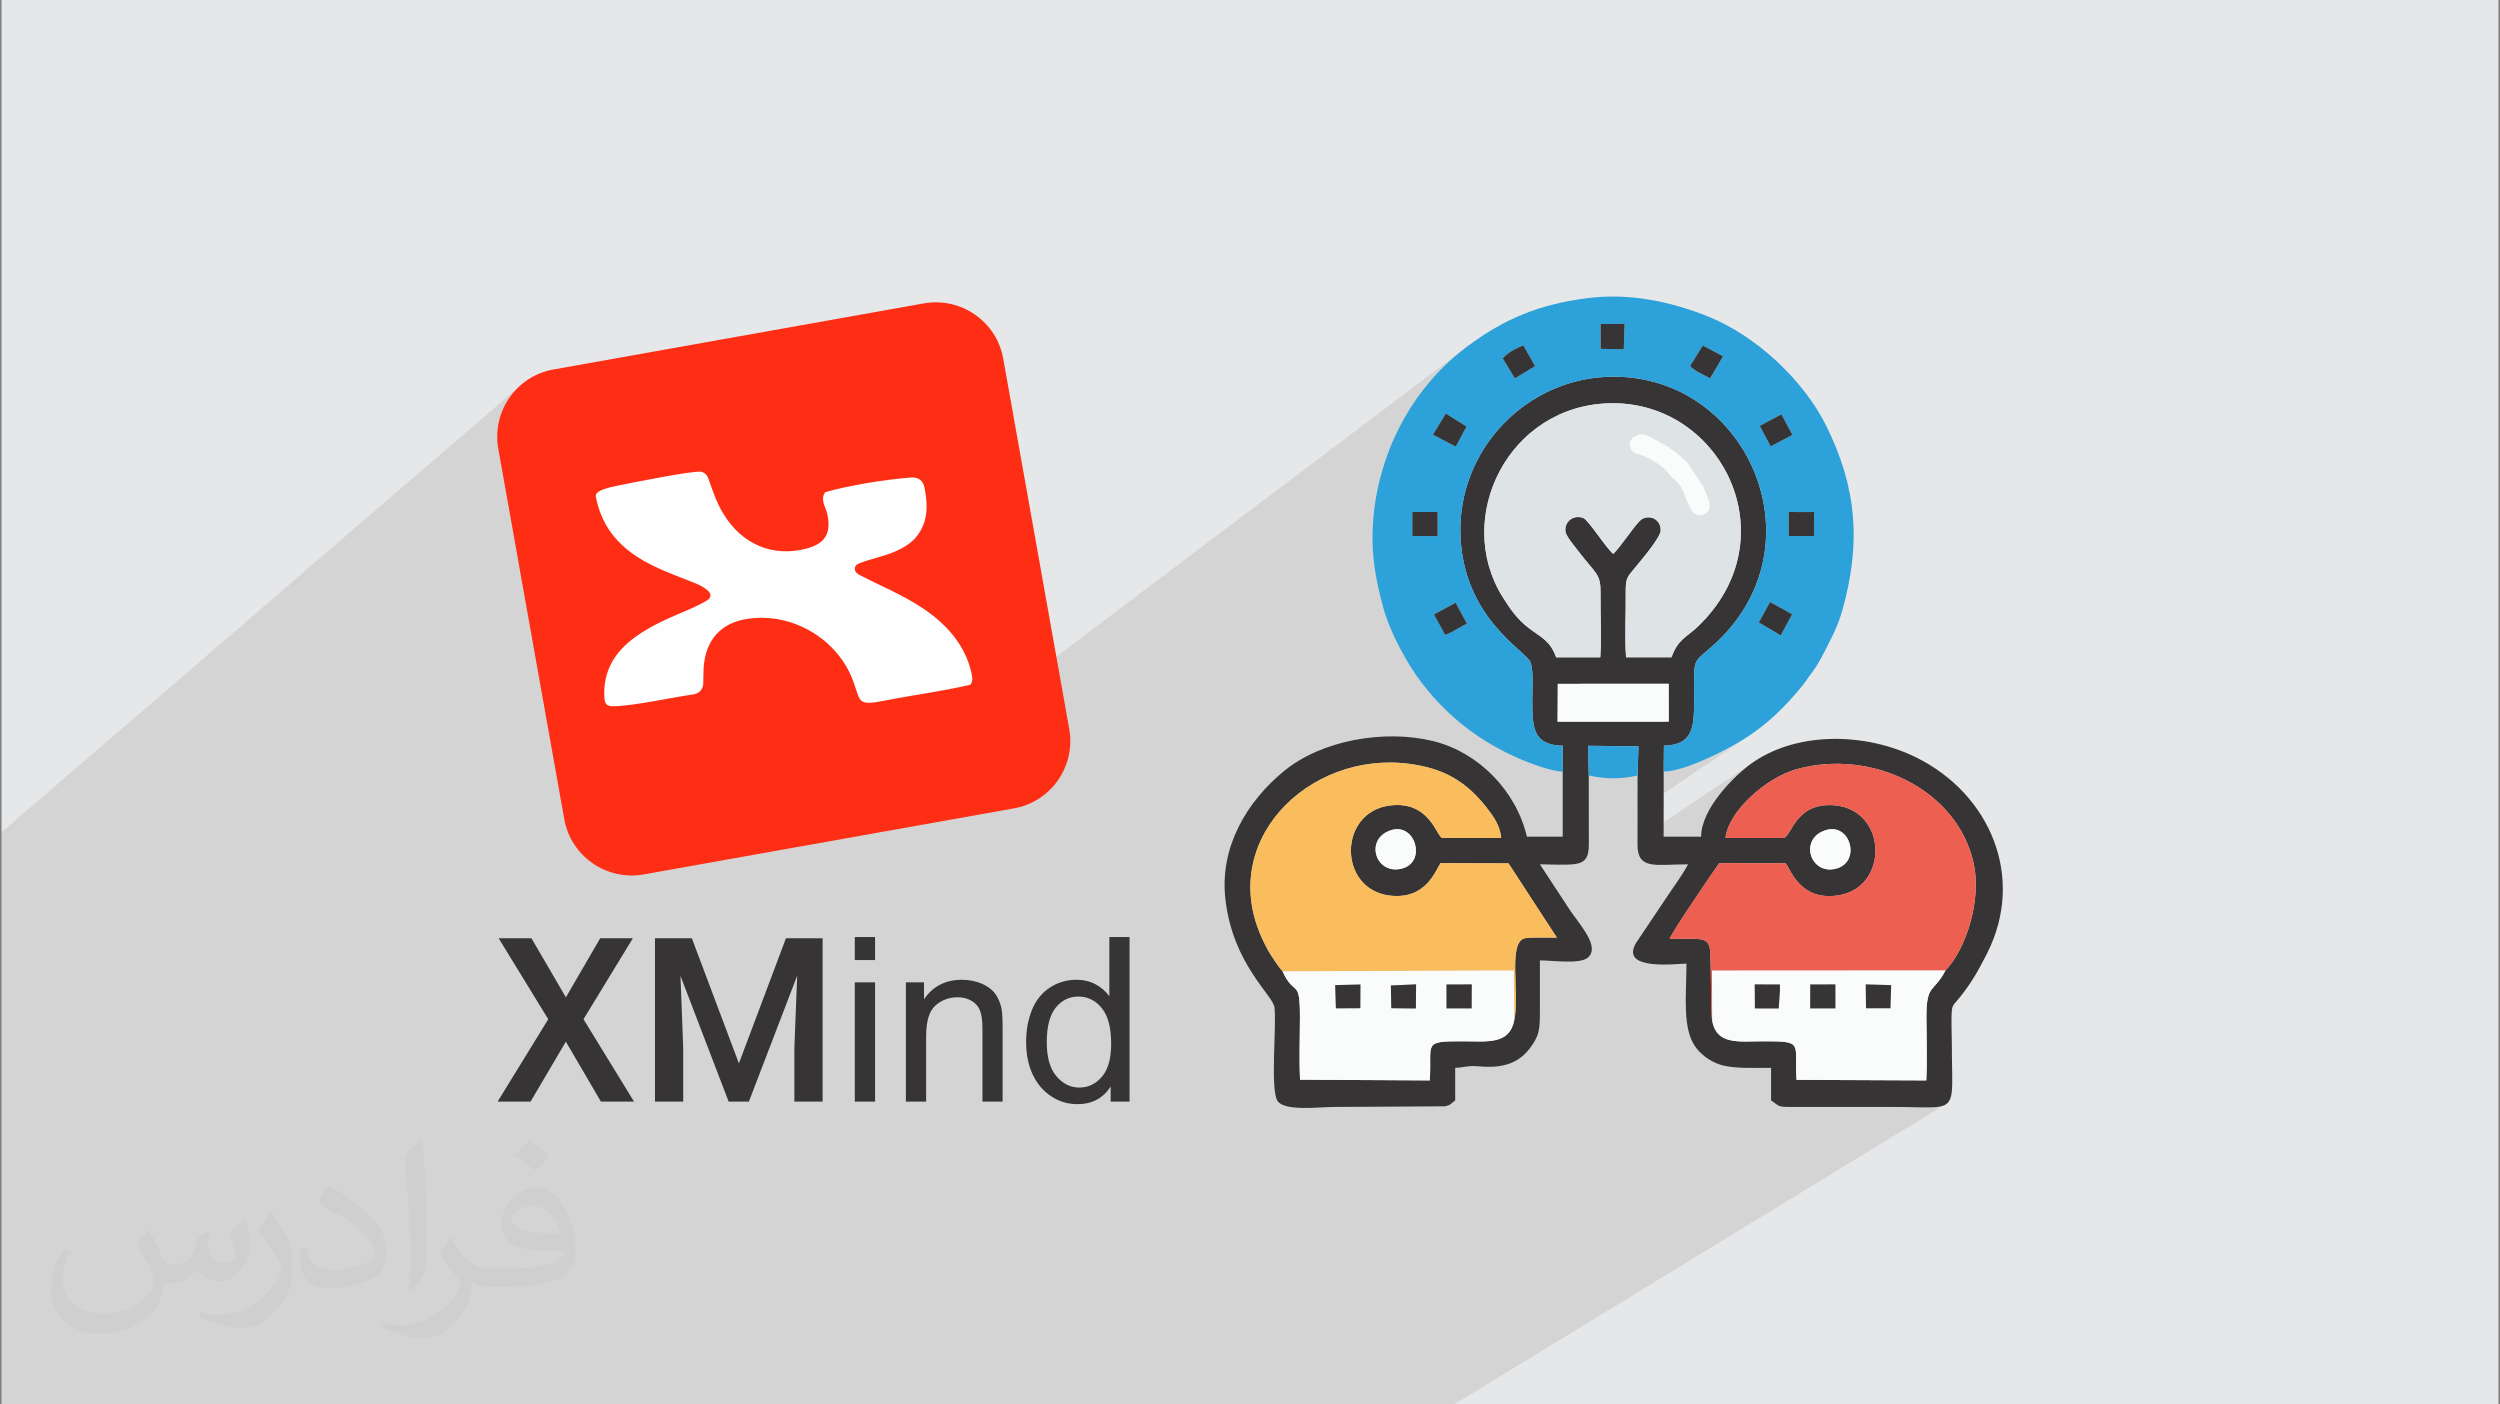
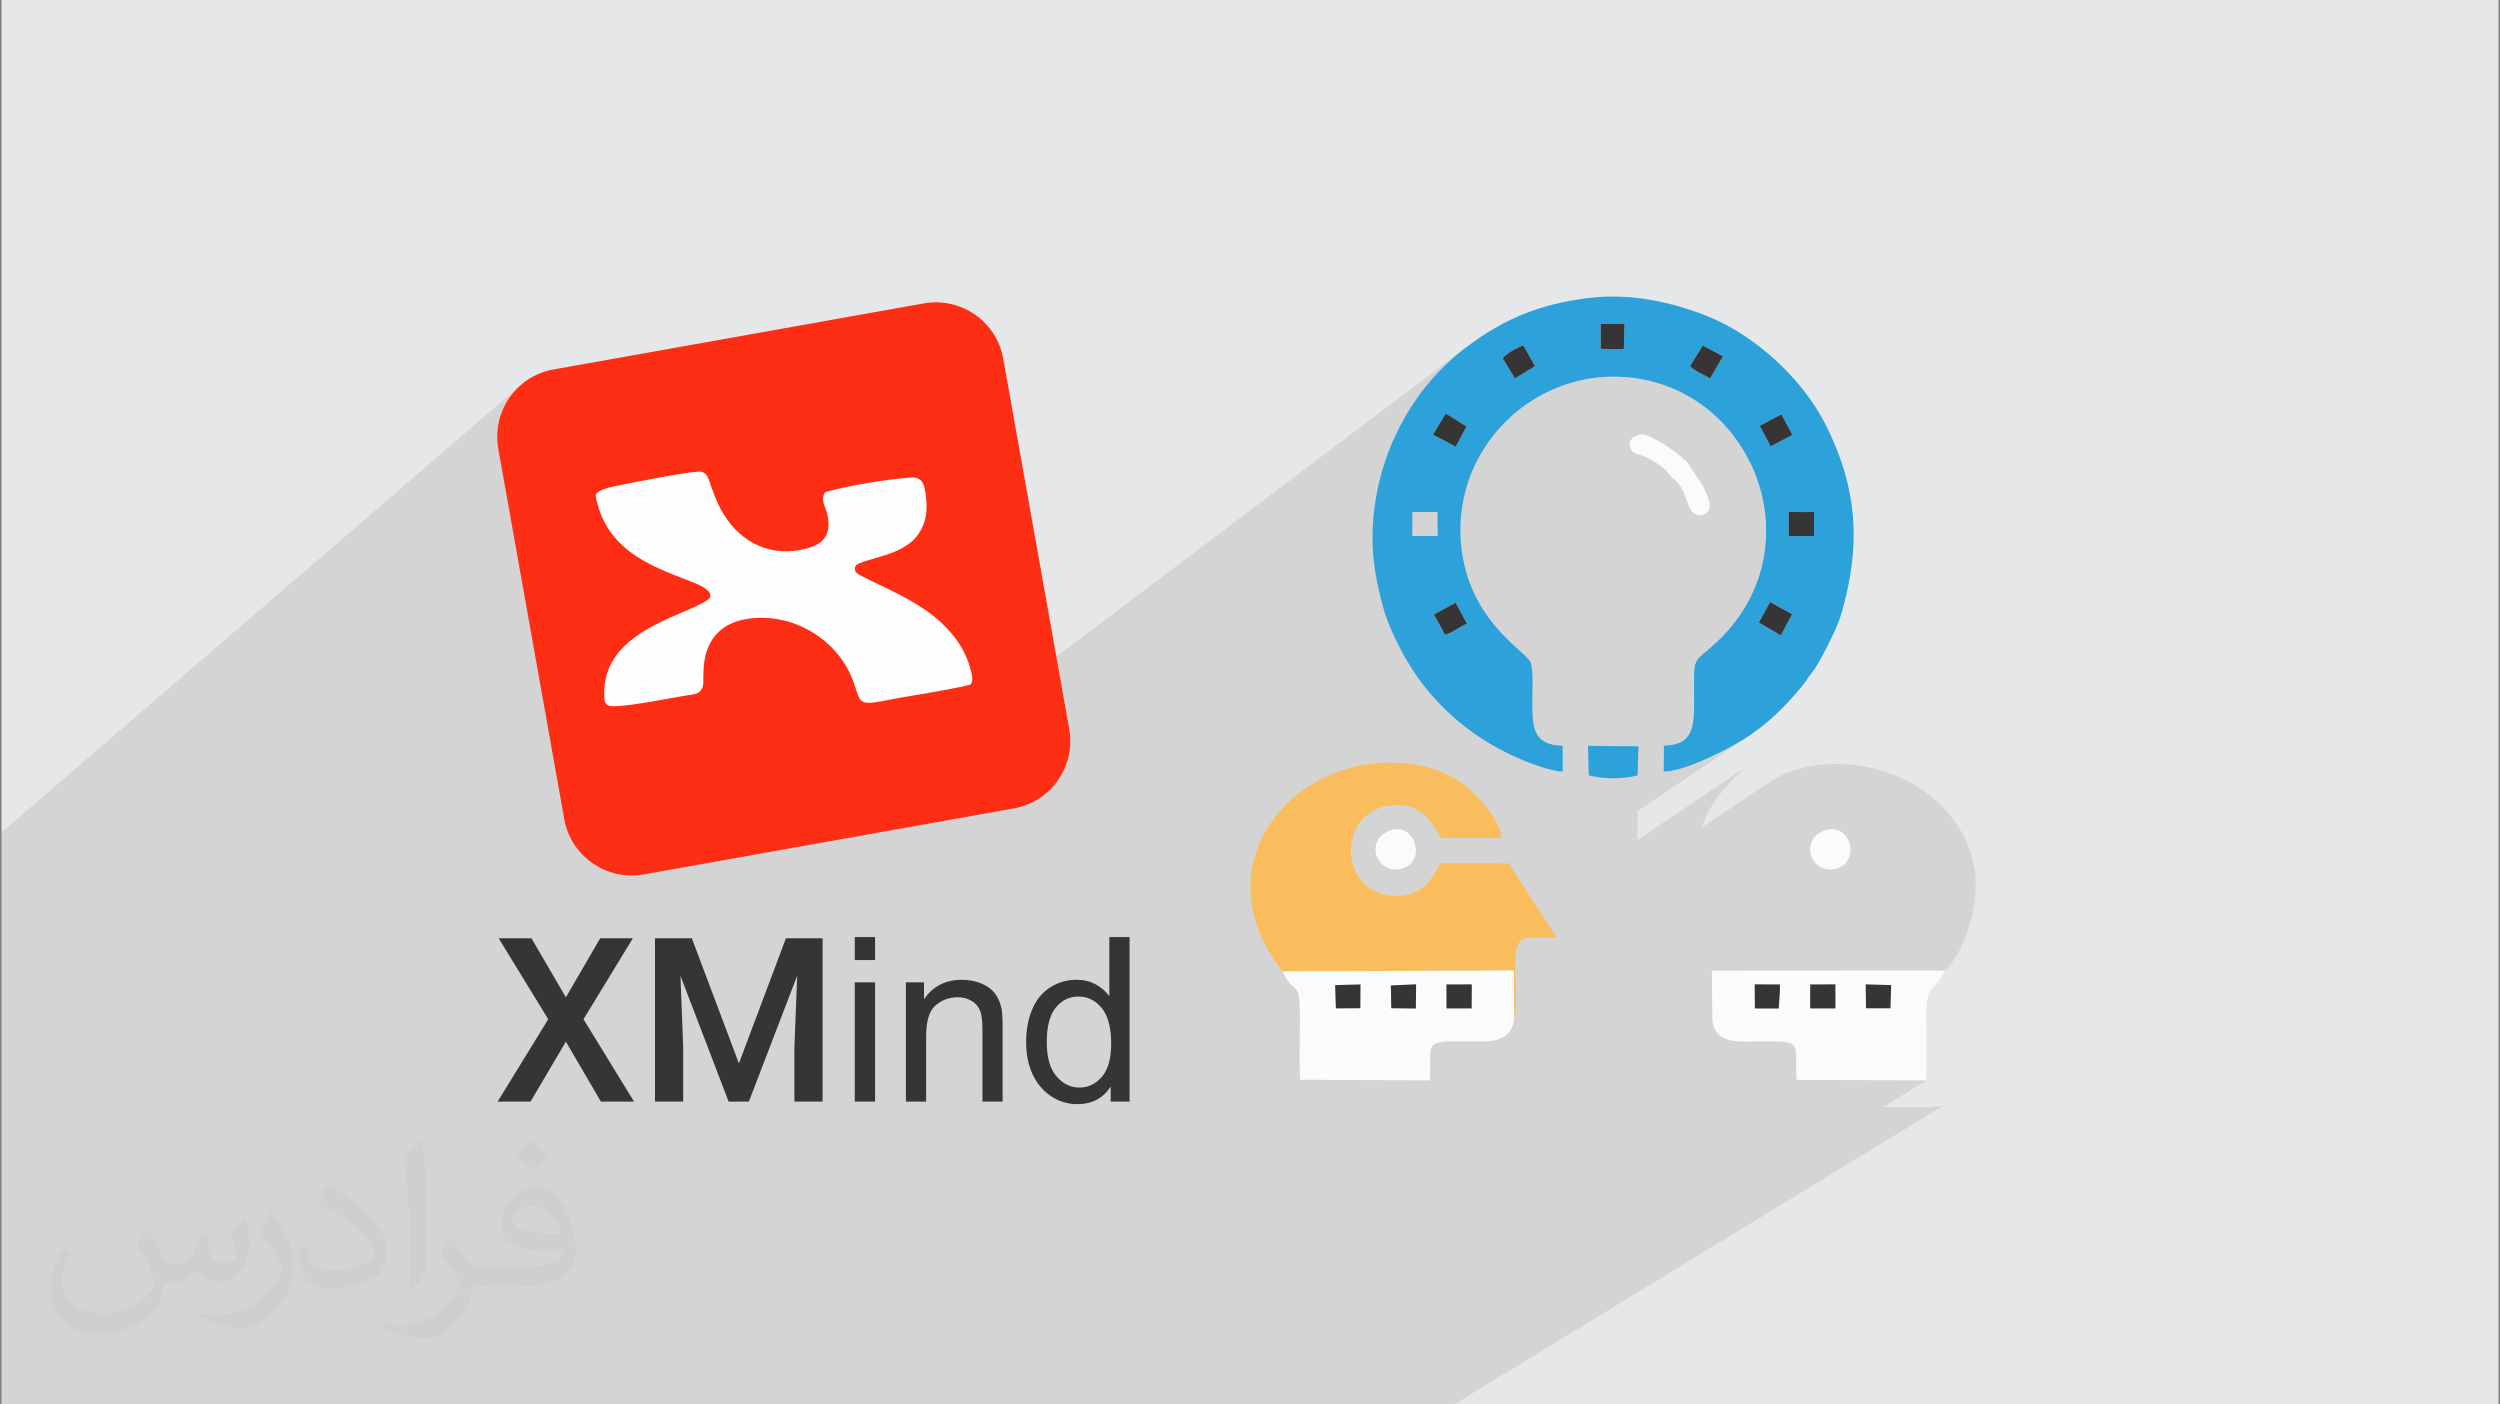
<svg xmlns="http://www.w3.org/2000/svg" xml:space="preserve" width="356px" height="200px" version="1.0" shape-rendering="geometricPrecision" text-rendering="geometricPrecision" image-rendering="optimizeQuality" fill-rule="evenodd" clip-rule="evenodd" viewBox="0 0 356000 200000">
  <rect x="0" y="0" width="356000" height="200000" fill="#808080" stroke="none" />
  <g id="Layer_x0020_1">
    <path fill="#E6E7E8" d="M220 0l355560 0 0 200000 -355560 0 0 -200000z" />
    <path fill="#373435" fill-opacity="0.102" d="M40290 200000l-1060 0 -620 0 -10 0 -420 0 -300 0 -1640 0 -530 0 -450 0 -460 0 -390 0 -940 0 -800 0 0 0 -870 0 -180 0 -400 0 -420 0 -90 0 -150 0 -510 0 -820 0 -420 0 -1070 0 -540 0 -2130 0 -60 0 -1080 0 -40 0 -390 0 0 0 -950 0 -960 0 -430 0 -10 0 -1020 0 -2310 0 -670 0 0 0 -1570 0 -160 0 -360 0 -1640 0 -1520 0 -2600 0 -3610 0 -20 0 -1460 0 -880 0 -1780 0 -1330 0 0 -1230 0 -3930 0 0 0 -6250 0 -5620 0 -3230 0 -490 0 -20 0 -760 0 -1390 0 -60 0 -280 0 -470 0 -1870 0 -450 0 -2560 0 -100 0 -960 0 -610 0 -3480 0 -20 0 -620 0 -1030 0 -1050 0 -10 0 -6630 0 -5810 0 -8800 0 -1340 0 -16620 0 -5790 73540 -63330 -1210 1420 -910 1630 -600 1790 -240 1900 150 1970 2800 15700 11400 -9520 420 -240 520 -210 570 -170 550 -140 490 -110 380 -80 940 -190 1440 -290 1750 -330 1900 -360 1880 -320 1680 -270 1310 -170 780 -30 200 40 190 70 170 100 150 120 130 160 120 180 110 210 100 250 210 620 220 620 230 620 240 610 250 610 280 590 300 590 330 570 1070 1520 1220 1280 1340 1030 1420 750 9460 -7620 1330 -360 1470 -340 1580 -320 1640 -290 1650 -260 1610 -220 1540 -170 1410 -130 370 0 350 50 300 100 270 160 220 220 180 270 150 340 90 390 170 1000 100 990 10 960 -100 940 -210 920 -360 890 -510 850 -680 820 -560 470 -6270 4940 310 150 510 250 500 250 510 250 510 240 510 250 510 240 1280 650 1260 670 1230 710 1200 760 1140 830 1090 910 1030 990 950 1100 440 590 420 610 370 630 340 650 300 660 270 690 220 700 180 730 50 210 40 220 20 210 10 220 -10 210 -50 210 -80 200 -130 200 -32170 24450 8780 -1560 94090 -71010 -1340 1060 -1280 1120 -1210 1190 -1150 1240 -1080 1310 -1020 1360 -940 1410 -880 1450 -810 1510 -710 1510 16100 -12070 360 -260 390 -250 410 -230 410 -210 410 -190 380 -150 1670 2950 -10730 8000 680 420 19390 -14420 0 0 3410 -10 -110 3610 -5920 4380 2150 -350 2260 -120 1770 60 1710 200 1670 320 530 150 7080 -5170 2880 1540 -1840 3140 -3340 2420 690 380 1330 880 1250 960 1170 1050 1100 1120 1000 1200 730 1000 3140 -2250 3080 -1650 1570 2940 -5910 4200 520 1150 530 1460 440 1500 330 1530 220 1550 110 1570 0 290 3230 -2270 2600 10 1010 -10 -10 1480 0 1940 -7730 5370 -330 1060 -630 1530 -750 1510 -900 1480 -1030 1440 -1110 1310 6230 -4300 3140 1740 0 0 -1620 3010 -12340 8460 0 490 -10 1410 -60 1280 -160 1140 -300 980 -520 800 -760 600 -2500 1710 -20 2520 1230 -140 1440 -360 1570 -540 1630 -670 1600 -750 1500 -760 1340 -730 1090 -650 1230 -810 -16360 11040 0 1100 0 1240 0 1240 0 520 16520 -11090 -1060 800 -1200 1040 -1240 1230 -1200 1390 -1080 1500 -880 1550 -590 1580 -20 150 10060 -6710 1680 -890 1650 -610 2010 -450 2030 -260 2030 -60 2030 130 1990 310 1950 480 1890 660 1810 820 1710 980 1590 1130 1470 1280 1310 1430 1150 1560 960 1690 770 1810 540 1940 170 980 100 1010 30 1040 -40 1060 -100 1070 -160 1070 -210 1070 -260 1050 -320 1020 -350 1000 -400 950 -440 910 -470 850 -500 790 -530 710 -550 630 -580 1000 -530 700 -460 530 -400 470 -320 560 -230 760 -140 1100 -50 1550 10 1090 10 1120 20 1120 10 1140 0 1140 0 1140 -30 1120 -40 1110 -6130 3780 960 0 3290 40 2370 30 1600 -160 960 -480 -70310 42940 -6840 0 -900 0 -11700 0 -1700 0 -2950 0 -990 0 -2660 0 -680 0 -2520 0 -50 0 -1470 0 -2460 0 0 0 -990 0 -1460 0 -240 0 -2250 0 0 0 -2450 0 -810 0 0 0 -1840 0 -480 0 0 0 -550 0 -440 0 -640 0 -1320 0 -1970 0 0 0 -6100 0 -990 0 -1250 0 0 0 -2240 0 -1780 0 -670 0 -2640 0 -170 0 -130 0 -30 0 -3750 0 -250 0 -90 0 -1250 0 -230 0 0 0 -700 0 -170 0 -830 0 -380 0 -570 0 0 0 -760 0 -130 0 -1580 0 -290 0 -340 0 -1160 0 0 0 -270 0 -1190 0 -640 0 -1550 0 0 0 -90 0 -290 0 -150 0 -1400 0 -830 0 0 0 -940 0 -720 0 -260 0 -700 0 -1410 0 -470 0 -80 0 -620 0 -540 0 -1680 0 -350 0 -590 0 -830 0 -2040 0 -590 0 -10 0 -420 0 0 0 -1500 0 -20 0 -1230 0 -1140 0 -250 0 -1400 0 -170 0 -460 0 -1130 0 -770 0 0 0 -10 0 -690 0 -1470 0 0 0 -680 0 -940 0 -1420 0 -420 0 0 0 -300 0 -180 0 -200 0 -70 0 -640 0 -620 0 -850 0 -150 0 0 0 -50 0 0 0 -370 0 -180 0 -740 0 -90 0 0 0 -1270 0 -230 0 0 0 -450 0 -260 0 -10 0 -430 0 -370 0 -1140 0 -260 0 -240 0 -60 0 -480 0 -1790 0 -830 0 -1320 0 -430 0 -880 0 -190 0 -230 0 -10 0 -260 0 0 0 -710 0 -640 0 -30 0 -680 0 -140 0 -520 0 0 0 -1100 0 -330 0 -170 0 -210 0 -120 0 -440 0 -260 0 -60 0 -80 0 0 0 -610 0 -720 0 -1480 0 -1410 0 -200 0 0 0 -590 0 -1710 0 -190 0 -250 0 -280 0 -1770 0 -690 0 -300 0 -560 0 -180 0 -80 0 -1430 0 -340 0 -640 0 -290 0 -40 0 -1420 0 -590 0 -420 0 -760 0 -600 0 0 0 -460 0 -180 0 -60 0 -180 0 -630 0 -800 0 -1040 0 -100 0 -190 0 -530 0 -60 0 -1700 0 -650 0 -380 0 -220 0 -1180 0 0 0 -70 0 0 0 -590 0 -1270 0 -1060 0 -800 0 0 0 -840 0 -1140 0 -190 0 -90 0 -520 0 -1130 0 -870 0z" />
    <path fill="#373435" fill-opacity="0.031" d="M21210 175160c670,1030 1110,2020 1550,3110 310,630 480,1820 1980,1820 440,0 1070,-140 1630,-450 630,-330 1100,-810 1340,-1580l610 -2000 1450 -720 100 90c-190,760 -240,1480 -240,2060 0,1690 1450,2320 2620,2320 680,0 1280,-330 1280,-950 0,-800 -340,-2140 -780,-3370 680,-680 1360,-1360 2140,-1910l120 70c340,1430 530,2850 530,3810 0,920 -410,1940 -750,2620 -700,1320 -1940,2370 -3440,2370 -1140,0 -2400,-570 -3270,-1630l-50 0c-820,1010 -2080,1930 -4110,1930l-630 0c-100,1340 -390,2290 -820,3140 -1220,2350 -4790,4020 -8160,4020 -4690,0 -7040,-2720 -7040,-6300 0,-2240 720,-4320 1840,-5760l920 370c-700,1330 -1160,2600 -1160,3830 0,3390 2730,4990 5900,4990 2930,0 6560,-1880 7210,-4030 -240,-2370 -1140,-3480 -2500,-5640 420,-720 950,-1440 1600,-2200l130 0 0 0 0 -10 0 0zm54080 -12720c990,620 1960,1360 2890,2210 -520,750 -1170,1430 -2000,2020 -940,-770 -1890,-1430 -2860,-2130 660,-740 1310,-1460 1970,-2100l0 0zm510 9240c-1600,0 -2910,1050 -2910,1840 0,1660 3200,2190 7010,2170 -480,-1970 -2150,-4010 -4100,-4010zm-3590 8930c2080,0 3900,-60 5280,-410 1540,-390 2850,-1170 2850,-1700 0,-140 0,-310 -50,-460 -870,90 -1860,90 -2730,90 -2810,0 -4960,-640 -5810,-2220 -220,-440 -360,-940 -360,-1490 0,-1530 650,-3030 1810,-4050 970,-840 2040,-1380 3130,-1380 1950,0 3530,1580 4620,4070 600,1360 1010,2920 1010,4900 0,1310 -360,2420 -1180,3250 -1530,1480 -4330,2040 -8640,2040l-1970 0 0 0 -500 0c-1060,0 -1840,-190 -2440,-660l-100 0c20,240 50,490 50,720 0,970 -320,2210 -970,3190 -1920,2850 -4000,4090 -5780,4090 -1820,0 -4050,-700 -6060,-1610l360 -700c660,270 1550,450 2790,450 3250,0 7500,-3120 8030,-6150 -120,-260 -330,-590 -650,-940 -940,-1130 -1550,-2080 -2110,-3060 490,-940 920,-1710 1340,-2390l160 -20c1390,2810 2650,4440 5450,4440l430 0 0 0 2040 0 0 0 0 0 0 0zm-14040 2990c240,-1300 260,-2760 260,-4120l0 -2010c0,-3770 -480,-9230 -870,-12800 680,-740 1630,-1600 2380,-2190l210 70c510,4490 640,9700 640,14480 0,1260 -50,2490 -170,3400 -80,1130 -730,2000 -2140,3310l-310 -130 0 0 0 -10 0 0zm-14450 -5940c70,1750 930,3150 3960,3150 1890,0 3490,-490 5250,-1330 310,-140 480,-320 480,-490 0,-1110 -840,-2560 -2270,-3910 -1380,-1260 -3220,-2370 -4940,-3100 -580,-260 -770,-520 -770,-750 0,-540 680,-1590 1230,-2350l200 -20c1960,1030 4160,2530 5780,4240 1480,1580 2400,3160 2400,4890 0,1270 -390,2490 -1020,3600 -2160,1080 -4450,1910 -6730,1910 -2760,0 -4640,-1290 -4640,-4340 0,-320 0,-840 120,-1500l950 0 0 0 0 0 0 0zm-5000 -5030l1720 2780c630,1030 1210,2140 1210,3900l0 2270c0,1830 -1170,3790 -3060,5720 -1470,1310 -2780,1870 -3980,1870 -1800,0 -3860,-560 -6230,-1590l260 -690c760,210 1630,370 2700,370 3410,-20 6890,-2510 8490,-5560 190,-350 270,-680 270,-910 0,-350 -200,-740 -340,-1090 -870,-1640 -1840,-3140 -2910,-4520 560,-870 1110,-1730 1720,-2560l150 10 0 0 0 0 0 0z" />
    <g id="_3149840783184">
      <g>
-         <path fill="#373435" d="M198110 118210c3420,-1080 5070,4500 1580,5460 -3810,1040 -5490,-4230 -1580,-5460zm61890 0c3480,-1070 5020,4410 1580,5450 -3750,1130 -5540,-4230 -1580,-5450zm17030 19990c-1630,3190 -2720,1790 -2710,6670 10,2870 130,6050 -20,8980l-18470 -80c-360,-5290 1180,-5500 -4780,-5490 -3380,10 -6570,550 -7220,-2850 -220,-710 -170,-7200 -250,-8680 -80,-1520 110,-2680 -1370,-2980 -910,-180 -3390,-60 -4460,-60 390,-1090 6030,-9330 7070,-10800l9470 30c740,970 2080,5360 7420,4570 7320,-1080 7090,-12180 -460,-12830 -5430,-470 -6050,4120 -7190,4640l-8350 0c420,-3840 5820,-8580 10110,-9780 10620,-2970 22940,2820 25240,13450 1110,5110 -1030,12080 -4030,15210zm-61400 7070c-670,3500 -3800,3020 -7250,3010 -5940,-10 -4430,190 -4780,5570l-18470 -100c-150,-2830 -20,-6010 -20,-8880 0,-5740 -760,-2800 -2470,-6550 -550,-590 -1690,-2310 -2060,-2980 -580,-1050 -1150,-2250 -1580,-3510 -4860,-14100 9880,-26480 24570,-22480 4050,1100 6580,3500 8780,6520 640,890 1300,2080 1420,3450l-8400 0c-800,-170 -1780,-5320 -7420,-4620 -7450,920 -7430,11980 -10,12840 5210,600 6530,-3730 7200,-4630l9670 30 6890 10580c-930,10 -3930,-90 -4630,110 -2380,700 -620,7880 -1440,11640l0 0zm6200 -47890l15790 -10 10 5390 -15830 10 30 -5390 0 0zm-240 -3780c-840,-2380 -2150,-2830 -3900,-4170 -1600,-1220 -2640,-2690 -3710,-4410 -7070,-11290 830,-27440 15500,-27600 15790,-170 25450,19390 12170,31920 -1490,1410 -2700,1680 -3630,4260l-6470 0c-220,-2890 -10,-6290 -50,-9250 -20,-2120 270,-2210 1260,-3430 780,-960 3690,-4330 3720,-5380 40,-1420 -1310,-2300 -2610,-1650 -790,390 -3100,4060 -4150,4980 -1170,-1000 -3500,-4820 -4280,-5110 -1430,-520 -2730,570 -2510,1990 110,650 1470,2260 1800,2700 2590,3400 3230,3170 3190,6140 -40,2900 170,6170 -40,9010l-6290 0 0 0zm940 16270l0 9270 -5100 0c-1510,-6460 -6820,-11990 -13310,-13600 -6920,-1710 -15910,-160 -21290,4270 -5310,4360 -9160,10820 -8340,18180 1040,9340 6810,13710 7000,15490 300,2720 -620,11570 410,13260 970,1560 5810,890 8170,890l15680 -90c990,-220 810,-390 1470,-840l0 -4640c1120,-20 1770,-350 3230,-220 2800,260 5510,-30 7410,-2580 1340,-1800 1430,-2540 1420,-5540 0,-2330 0,-4640 0,-6960 1800,0 5660,580 6810,-380 1710,-1420 -690,-4200 -2400,-6580l-4410 -6720c1400,0 3550,130 4850,-20 1600,-180 2110,-930 2120,-2750 0,-3300 -10,-6600 -10,-9890l-110 -4220 7190 80 -130 4150c0,3290 -20,6580 -10,9880 0,3630 2660,2770 7200,2770 -790,1500 -1930,3010 -2920,4500l-4470 6670c-2450,4060 5800,2970 7160,2970 0,4580 -660,9380 1410,12040 910,1170 2470,2230 4170,2550 1960,360 4200,250 6470,250l0 4640c1320,880 760,950 3480,930l13450 0c10170,0 8810,1490 8810,-9040 0,-1390 -100,-3080 -20,-4430 80,-1250 300,-980 1650,-2770 1410,-1870 2250,-3370 3390,-5630 5520,-10940 340,-22700 -10010,-27860 -7130,-3560 -16790,-3790 -23250,610 -2590,1760 -7460,6590 -7460,10630l-5340 0 10 -9270 30 -3680c4310,-100 4300,-2850 4300,-6760 0,-6350 -300,-4700 3210,-7980 14860,-13990 4450,-37870 -14730,-37810 -12170,30 -22320,10320 -21740,22840 540,11650 9280,16180 9950,17810 480,1180 260,3940 270,5370 0,3920 60,6440 4320,6530l0 3680 10 0z" />
        <path fill="#2DA1D9" d="M252060 85730l3140 1740 -1620 3010 -3120 -1840 1600 -2910zm-44780 100l1620 2990c-1100,450 -1990,1240 -3120,1570l-1590 -2890 3090 -1670 0 0zm47430 -12920l2600 10 1010 -10 -10 1480 0 1940 -1930 0 -1660 10 -10 -3430 0 0zm-53590 0l3590 0 0 1480 10 1950 -3610 -10 10 -3420 0 0zm52550 -13920l1570 2940 -3100 1630 -1550 -2920 3080 -1650zm-47790 -100l2950 1840 -1530 2870 -3250 -1700 1830 -3010 0 0zm36600 -9690l2880 1540 -1840 3140c-830,-510 -2240,-1020 -2850,-1770l1810 -2910zm-28490 1830c600,-760 1950,-1480 2930,-1850l1670 2950 -2870 1750 -1730 -2850 0 0zm13940 -4900l3410 -10 -110 3610 -3290 -50 -10 -3550 0 0zm-5400 63740l-10 -3680c-4260,-90 -4320,-2610 -4320,-6530 -10,-1430 210,-4190 -270,-5370 -670,-1630 -9410,-6170 -9950,-17810 -580,-12520 9570,-22810 21740,-22840 19180,-60 29590,23820 14730,37810 -3510,3280 -3210,1630 -3210,7980 0,3910 10,6660 -4300,6760l-30 3680c2950,0 8890,-3030 11400,-4600 3370,-2110 6000,-4720 8460,-7770 330,-390 510,-700 770,-1090 330,-450 530,-660 890,-1200 520,-800 1000,-1650 1430,-2500 900,-1810 1830,-3470 2450,-5670 2710,-9560 2190,-17510 -2300,-26490 -3250,-6500 -10010,-12810 -16920,-15540 -4900,-1940 -10800,-3350 -17030,-2560 -6830,880 -11800,2900 -17180,6930 -7290,5460 -12040,13850 -13190,23220 -670,5540 120,9660 1330,14080 900,3260 3350,7900 5540,10700 3750,4810 8140,8170 13710,10620 1250,550 4620,1870 6250,1870l10 0z" />
-         <path fill="#DEE3E6" d="M238750 68590c-710,-650 -810,-710 -1370,-1410 -640,-800 -2500,-1940 -3530,-2310 -840,-300 -1400,-260 -1680,-1070 -450,-1310 760,-1700 820,-1730 810,-450 1400,-190 2270,270 2240,1180 2970,1660 4950,3410l2320 3490c400,1060 1840,3350 100,4010 -2400,920 -2200,-3130 -3880,-4660zm-17160 25010l6290 0c210,-2840 0,-6110 40,-9010 40,-2970 -600,-2740 -3190,-6140 -330,-440 -1690,-2050 -1800,-2700 -220,-1420 1080,-2510 2510,-1990 780,290 3100,4110 4280,5110 1050,-920 3360,-4590 4150,-4980 1300,-650 2650,230 2610,1650 -30,1050 -2950,4420 -3720,5380 -990,1220 -1280,1310 -1260,3430 40,2960 -170,6360 50,9250l6470 0c930,-2580 2140,-2850 3630,-4260 13280,-12530 3620,-32090 -12170,-31920 -14670,160 -22570,16310 -15500,27600 1070,1720 2110,3190 3710,4410 1750,1340 3060,1790 3900,4170l0 0z" />
        <path fill="#F9BD5E" d="M182640 138320l32930 -120 60 7070c820,-3760 -940,-10940 1440,-11640 700,-200 3700,-100 4630,-110l-6890 -10580 -9670 -30c-670,900 -1990,5230 -7200,4620 -7420,-850 -7440,-11910 10,-12830 5640,-700 6620,4450 7420,4620l8400 0c-120,-1370 -780,-2560 -1420,-3450 -2200,-3020 -4730,-5420 -8780,-6520 -14690,-4000 -29430,8380 -24570,22480 430,1260 1000,2460 1580,3510 370,670 1510,2390 2060,2980l0 0z" />
-         <path fill="#ED5F51" d="M243830 145430l-50 -7220 33250 -10c3000,-3130 5140,-10100 4030,-15210 -2300,-10630 -14620,-16420 -25240,-13450 -4290,1200 -9690,5940 -10110,9780l8350 0c1140,-520 1760,-5110 7190,-4640 7550,650 7780,11750 460,12830 -5340,780 -6680,-3600 -7420,-4570l-9470 -30c-1040,1470 -6680,9710 -7070,10800 1070,0 3550,-120 4460,60 1480,300 1290,1460 1370,2980 80,1480 30,7970 250,8680l0 0z" />
        <path fill="#FAFBFB" d="M265680 140180l3620 100 -100 3300 -3480 0 -40 -3400 0 0zm-15810 0l3580 10 20 750 -180 2670 -3390 -10 -30 -3420 0 0zm7910 10l3580 -10 0 3420 -3590 0 10 -3410 0 0zm-13950 5240c650,3400 3840,2860 7220,2850 5960,-10 4420,200 4780,5490l18470 80c150,-2930 30,-6110 20,-8980 -10,-4880 1080,-3480 2710,-6670l-33250 20 50 7210 0 0z" />
        <path fill="#FAFBFB" d="M198060 140330l3590 -160 -30 3440 -3500 -40 -60 -3240zm-7930 -50l3600 -90 -20 3380 -3480 20 -100 -3310 0 0zm15850 -90l3600 -10 -20 3420 -3580 0 0 -3410zm9650 5080l-60 -7070 -32930 120c1710,3750 2470,810 2470,6550 0,2870 -130,6050 20,8880l18470 100c350,-5380 -1160,-5580 4780,-5570 3450,10 6580,490 7250,-3010z" />
-         <path fill="#FAFBFB" d="M221800 102770l15830 -10 -10 -5390 -15790 10 -30 5390 0 0z" />
        <path fill="#FAFBFB" d="M232990 62070c-60,30 -1270,420 -820,1730 280,810 840,770 1680,1070 1030,370 2890,1510 3530,2310 560,700 660,760 1370,1410 1680,1530 1480,5580 3880,4660 1740,-660 300,-2950 -100,-4010l-2320 -3490c-1980,-1750 -2710,-2230 -4950,-3410 -870,-460 -1450,-720 -2270,-270z" />
        <path fill="#2DA1D9" d="M226240 110420c2380,550 4570,540 6950,10l130 -4150 -7190 -80 110 4220z" />
        <path fill="#FAFBFB" d="M260000 118210c-3960,1220 -2180,6580 1580,5450 3440,-1040 1900,-6520 -1580,-5450z" />
        <path fill="#FAFBFB" d="M198110 118210c-3910,1230 -2230,6500 1580,5460 3490,-960 1840,-6540 -1580,-5460z" />
-         <path fill="#373435" d="M201110 76330l3610 10 -10 -1950 0 -1480 -3590 0 -10 3420 0 0z" />
        <path fill="#373435" d="M254720 76340l1660 -10 1930 0 0 -1940 10 -1480 -1010 10 -2600 -10 10 3430 0 0z" />
        <path fill="#373435" d="M205980 143600l3580 0 20 -3420 -3600 10 0 3410z" />
        <path fill="#373435" d="M257770 143600l3590 0 0 -3420 -3580 10 -10 3410 0 0z" />
        <path fill="#373435" d="M250460 88640l3120 1840 1620 -3010 -3140 -1740 -1600 2910z" />
        <path fill="#373435" d="M204050 61900l3250 1700 1530 -2870 -2950 -1840 -1830 3010 0 0z" />
        <path fill="#373435" d="M249900 143600l3390 10 180 -2670 -20 -750 -3580 -10 30 3420 0 0z" />
        <path fill="#373435" d="M227940 49680l3290 50 110 -3610 -3410 10 10 3550 0 0z" />
        <path fill="#373435" d="M240670 52110c610,750 2020,1260 2850,1770l1840 -3140 -2880 -1540 -1810 2910z" />
        <path fill="#373435" d="M213990 51030l1730 2850 2870 -1750 -1670 -2950c-980,370 -2330,1090 -2930,1850l0 0z" />
        <path fill="#373435" d="M265720 143580l3480 0 100 -3300 -3620 -100 40 3400 0 0z" />
        <path fill="#373435" d="M198120 143570l3500 40 30 -3440 -3590 160 60 3240z" />
        <path fill="#373435" d="M190230 143590l3480 -20 20 -3380 -3600 90 100 3310 0 0z" />
        <path fill="#373435" d="M204190 87500l1590 2890c1130,-330 2020,-1120 3120,-1570l-1620 -2990 -3090 1670 0 0z" />
        <path fill="#373435" d="M250590 60640l1550 2920 3100 -1630 -1570 -2940 -3080 1650z" />
      </g>
      <g>
        <g>
          <path fill="#FE2E15" d="M152260 103810l-9400 -52740c-930,-5280 -5990,-8800 -11300,-7870l-52740 9410c-5280,930 -8800,5980 -7870,11290l9400 52740c940,5280 5990,8810 11300,7880l52740 -9410c5280,-930 8810,-5990 7870,-11300z" />
          <path fill="#FEFEFE" d="M87250 100570c-910,-20 -1140,-380 -1190,-1280 -200,-3780 1510,-6490 4430,-8600 2390,-1740 5110,-2820 7800,-3980 800,-350 1580,-730 2340,-1180 730,-430 680,-1010 70,-1510 -750,-630 -1660,-960 -2560,-1310 -2920,-1150 -5890,-2210 -8400,-4120 -2640,-2000 -4260,-4540 -4900,-7890 -190,-940 2450,-1400 3240,-1570 1720,-360 10490,-2100 11680,-1960 570,70 930,430 1170,1130 580,1660 1130,3320 2060,4830 2640,4380 7020,6240 11800,5000 2760,-700 3640,-2260 2990,-5050 -230,-960 -1010,-1910 -280,-2990 3300,-960 8670,-1830 12230,-2090 1050,-80 1730,400 1940,1530 520,2690 470,5230 -1590,7370 -1460,1340 -3270,1960 -5130,2490 -760,230 -1530,430 -2260,710 -430,150 -940,300 -960,850 -30,550 430,810 830,1010 1330,680 2690,1330 4050,1980 3450,1690 6740,3550 9180,6620 1230,1560 2110,3300 2540,5260 130,580 250,1150 -150,1680 -4030,960 -8120,1460 -12200,2270 -3900,780 -3420,170 -4430,-2620 -2180,-6190 -8830,-10060 -15260,-9000 -3680,600 -5810,3010 -6090,6890 -50,700 -30,1410 -50,2140 0,980 -550,1580 -1460,1710 -3040,430 -8670,1680 -11440,1680z" />
        </g>
        <path fill="#373435" fill-rule="nonzero" d="M121720 136710l0 -3270 2890 0 0 3270 -2890 0zm0 20160l0 -16990 2890 0 0 16990 -2890 0zm7280 0l0 -16990 2580 0 0 2420c1250,-1850 3050,-2780 5400,-2780 1020,0 1960,190 2820,550 850,370 1500,860 1920,1450 430,590 730,1300 900,2120 100,540 150,1470 150,2800l0 10430 -2870 0 0 -10320c0,-1170 -110,-2050 -340,-2630 -220,-580 -620,-1040 -1190,-1390 -560,-340 -1240,-520 -2000,-520 -1220,0 -2270,390 -3160,1170 -890,770 -1330,2250 -1330,4420l0 9270 -2880 0zm29160 0l0 -2150c-1070,1670 -2650,2510 -4740,2510 -1360,0 -2600,-370 -3730,-1120 -1130,-740 -2010,-1780 -2640,-3110 -620,-1340 -930,-2870 -930,-4610 0,-1690 280,-3220 840,-4600 570,-1380 1420,-2430 2550,-3160 1120,-740 2390,-1110 3780,-1110 1020,0 1930,220 2730,650 800,430 1440,1000 1950,1690l0 -8420 2880 0 0 23430 -2690 0zm-9100 -8470c0,2170 460,3790 1380,4860 920,1080 2010,1610 3260,1610 1260,0 2320,-510 3210,-1540 880,-1020 1320,-2590 1320,-4690 0,-2310 -450,-4020 -1350,-5100 -890,-1090 -2000,-1630 -3320,-1630 -1280,0 -2350,520 -3210,1560 -850,1040 -1290,2690 -1290,4930zm-68480 -6380l4890 -8410 4650 0 -7030 11530 7200 11730 -4720 0 -4990 -8540 -5030 8540 -4690 0 7210 -11730 -7060 -11530 4670 0 4900 8410zm17940 -8410l6700 17820 6700 -17820 5220 0 0 23260 -4020 0 0 -7670 400 -10260 -6880 17930 -2880 0 -6860 -17910 390 10240 0 7670 -4020 0 0 -23260 5250 0z" />
      </g>
    </g>
  </g>
</svg>